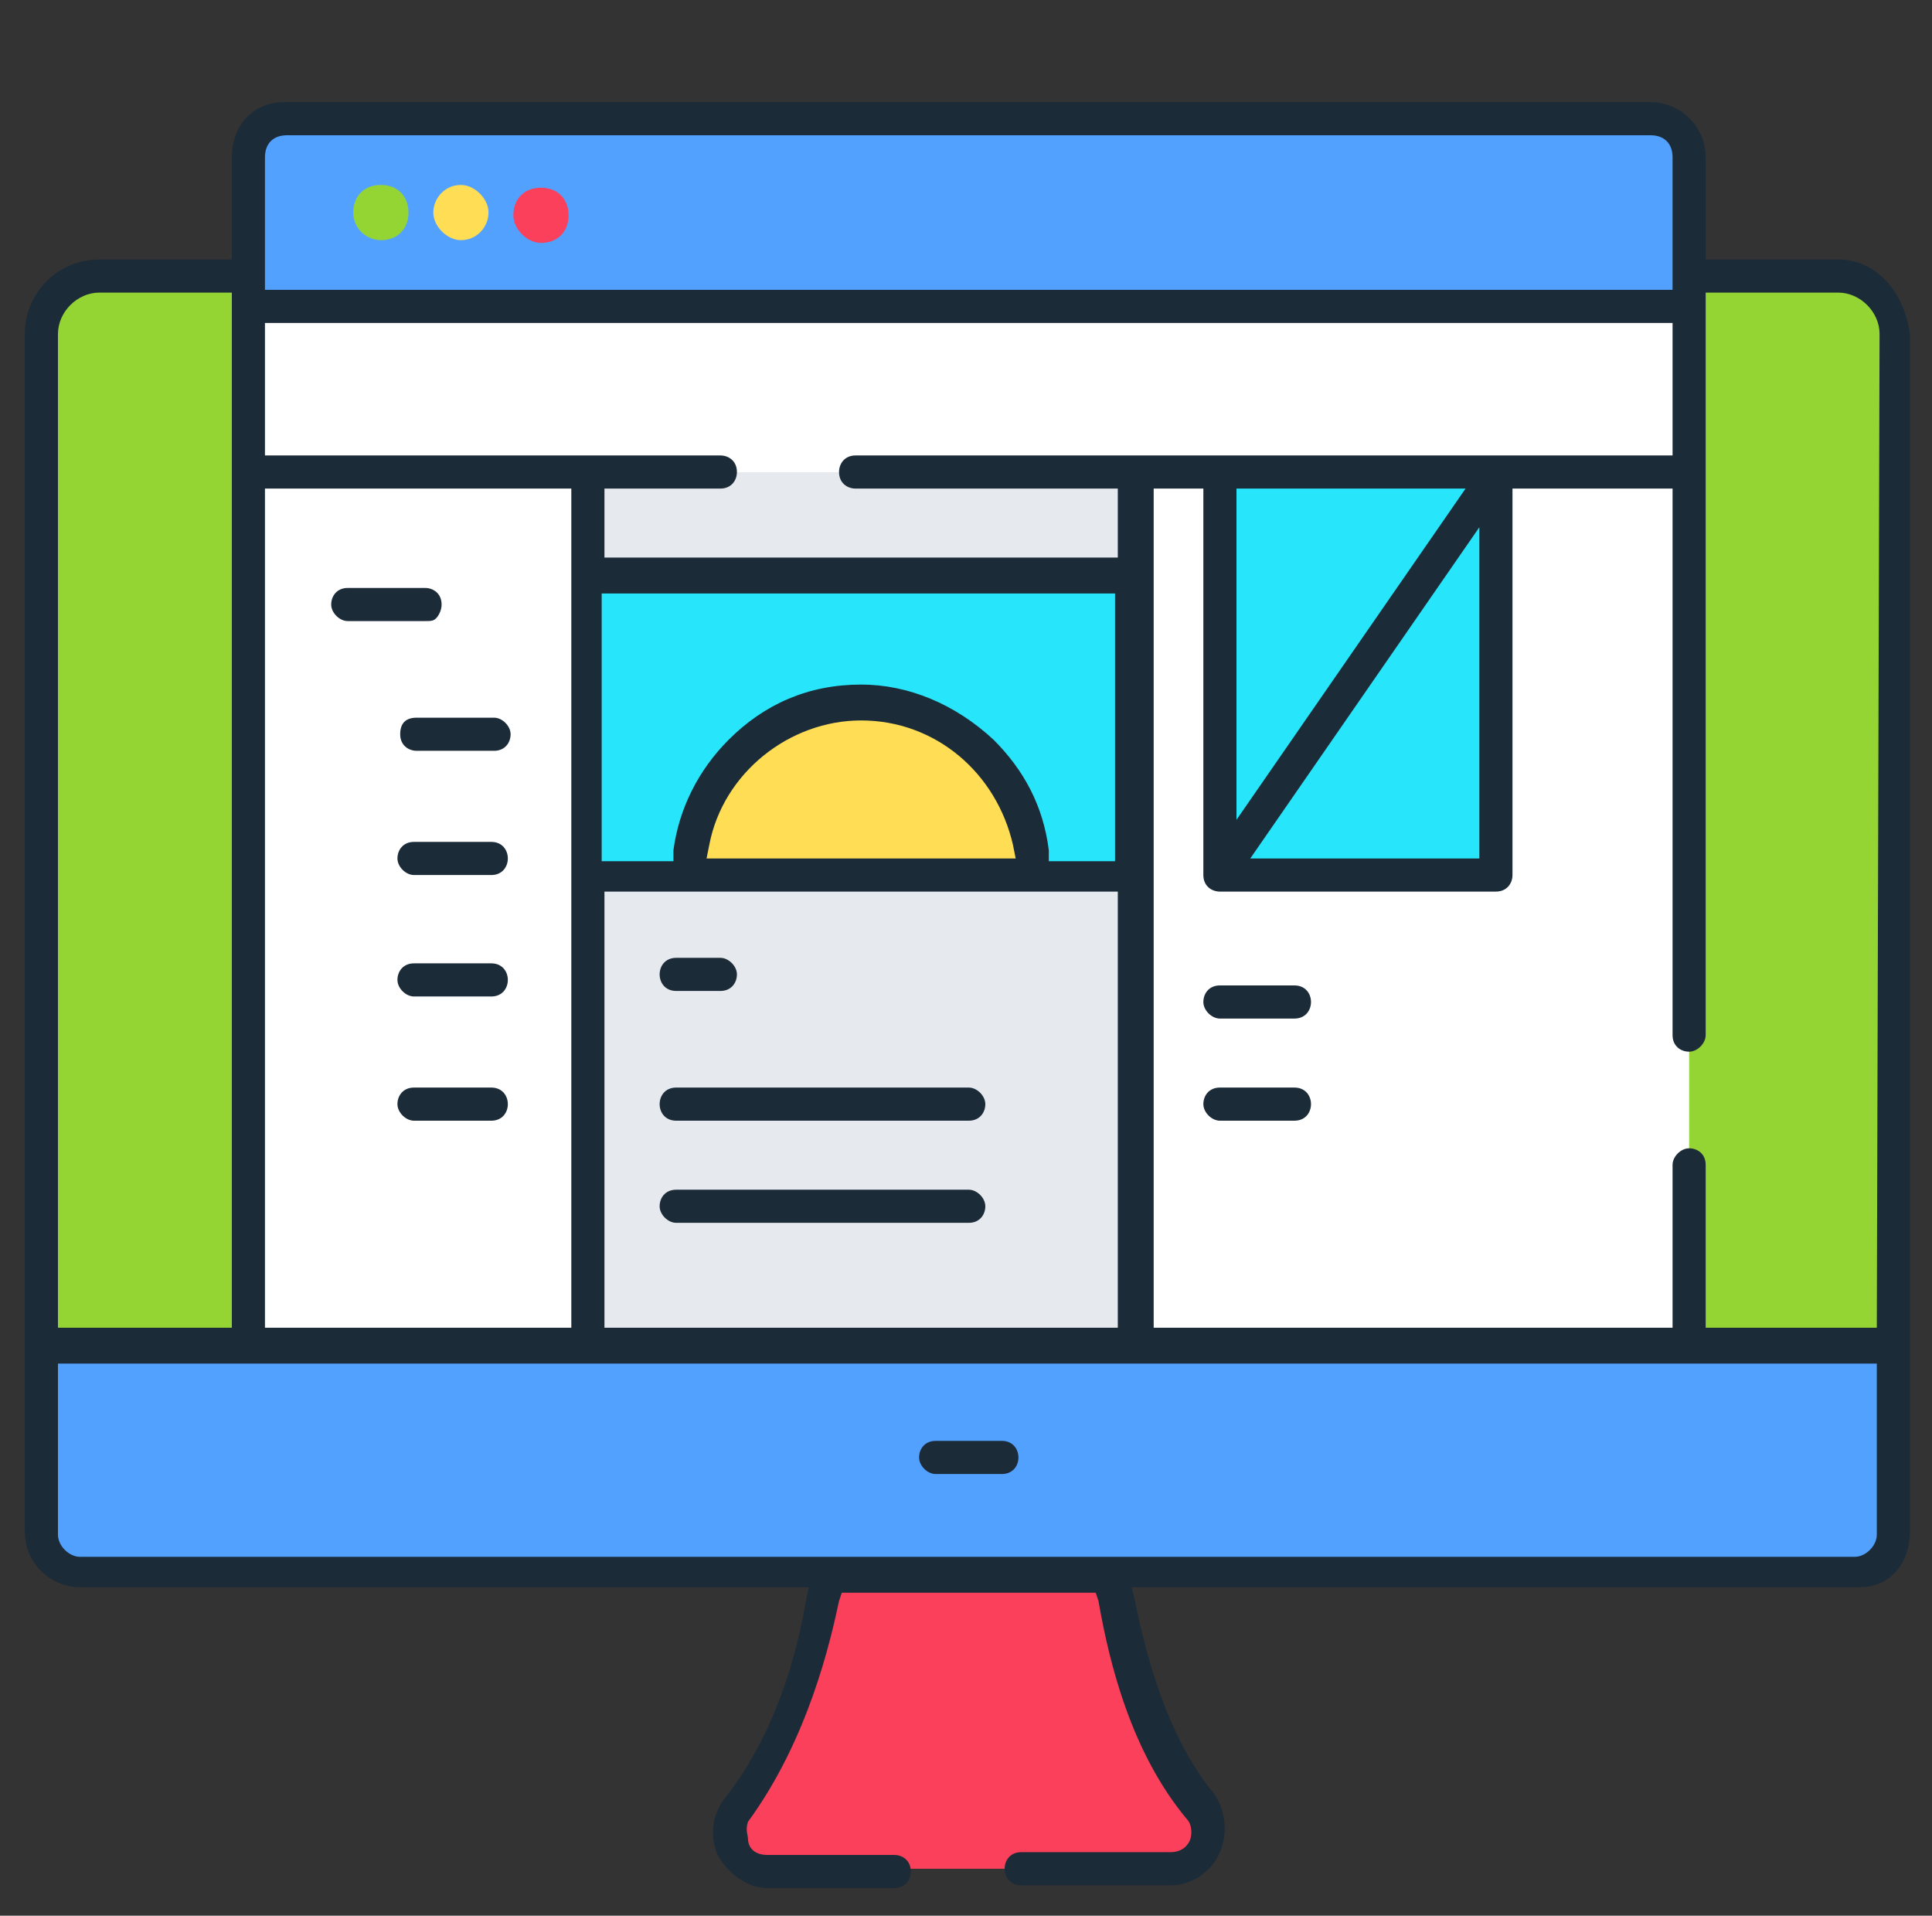
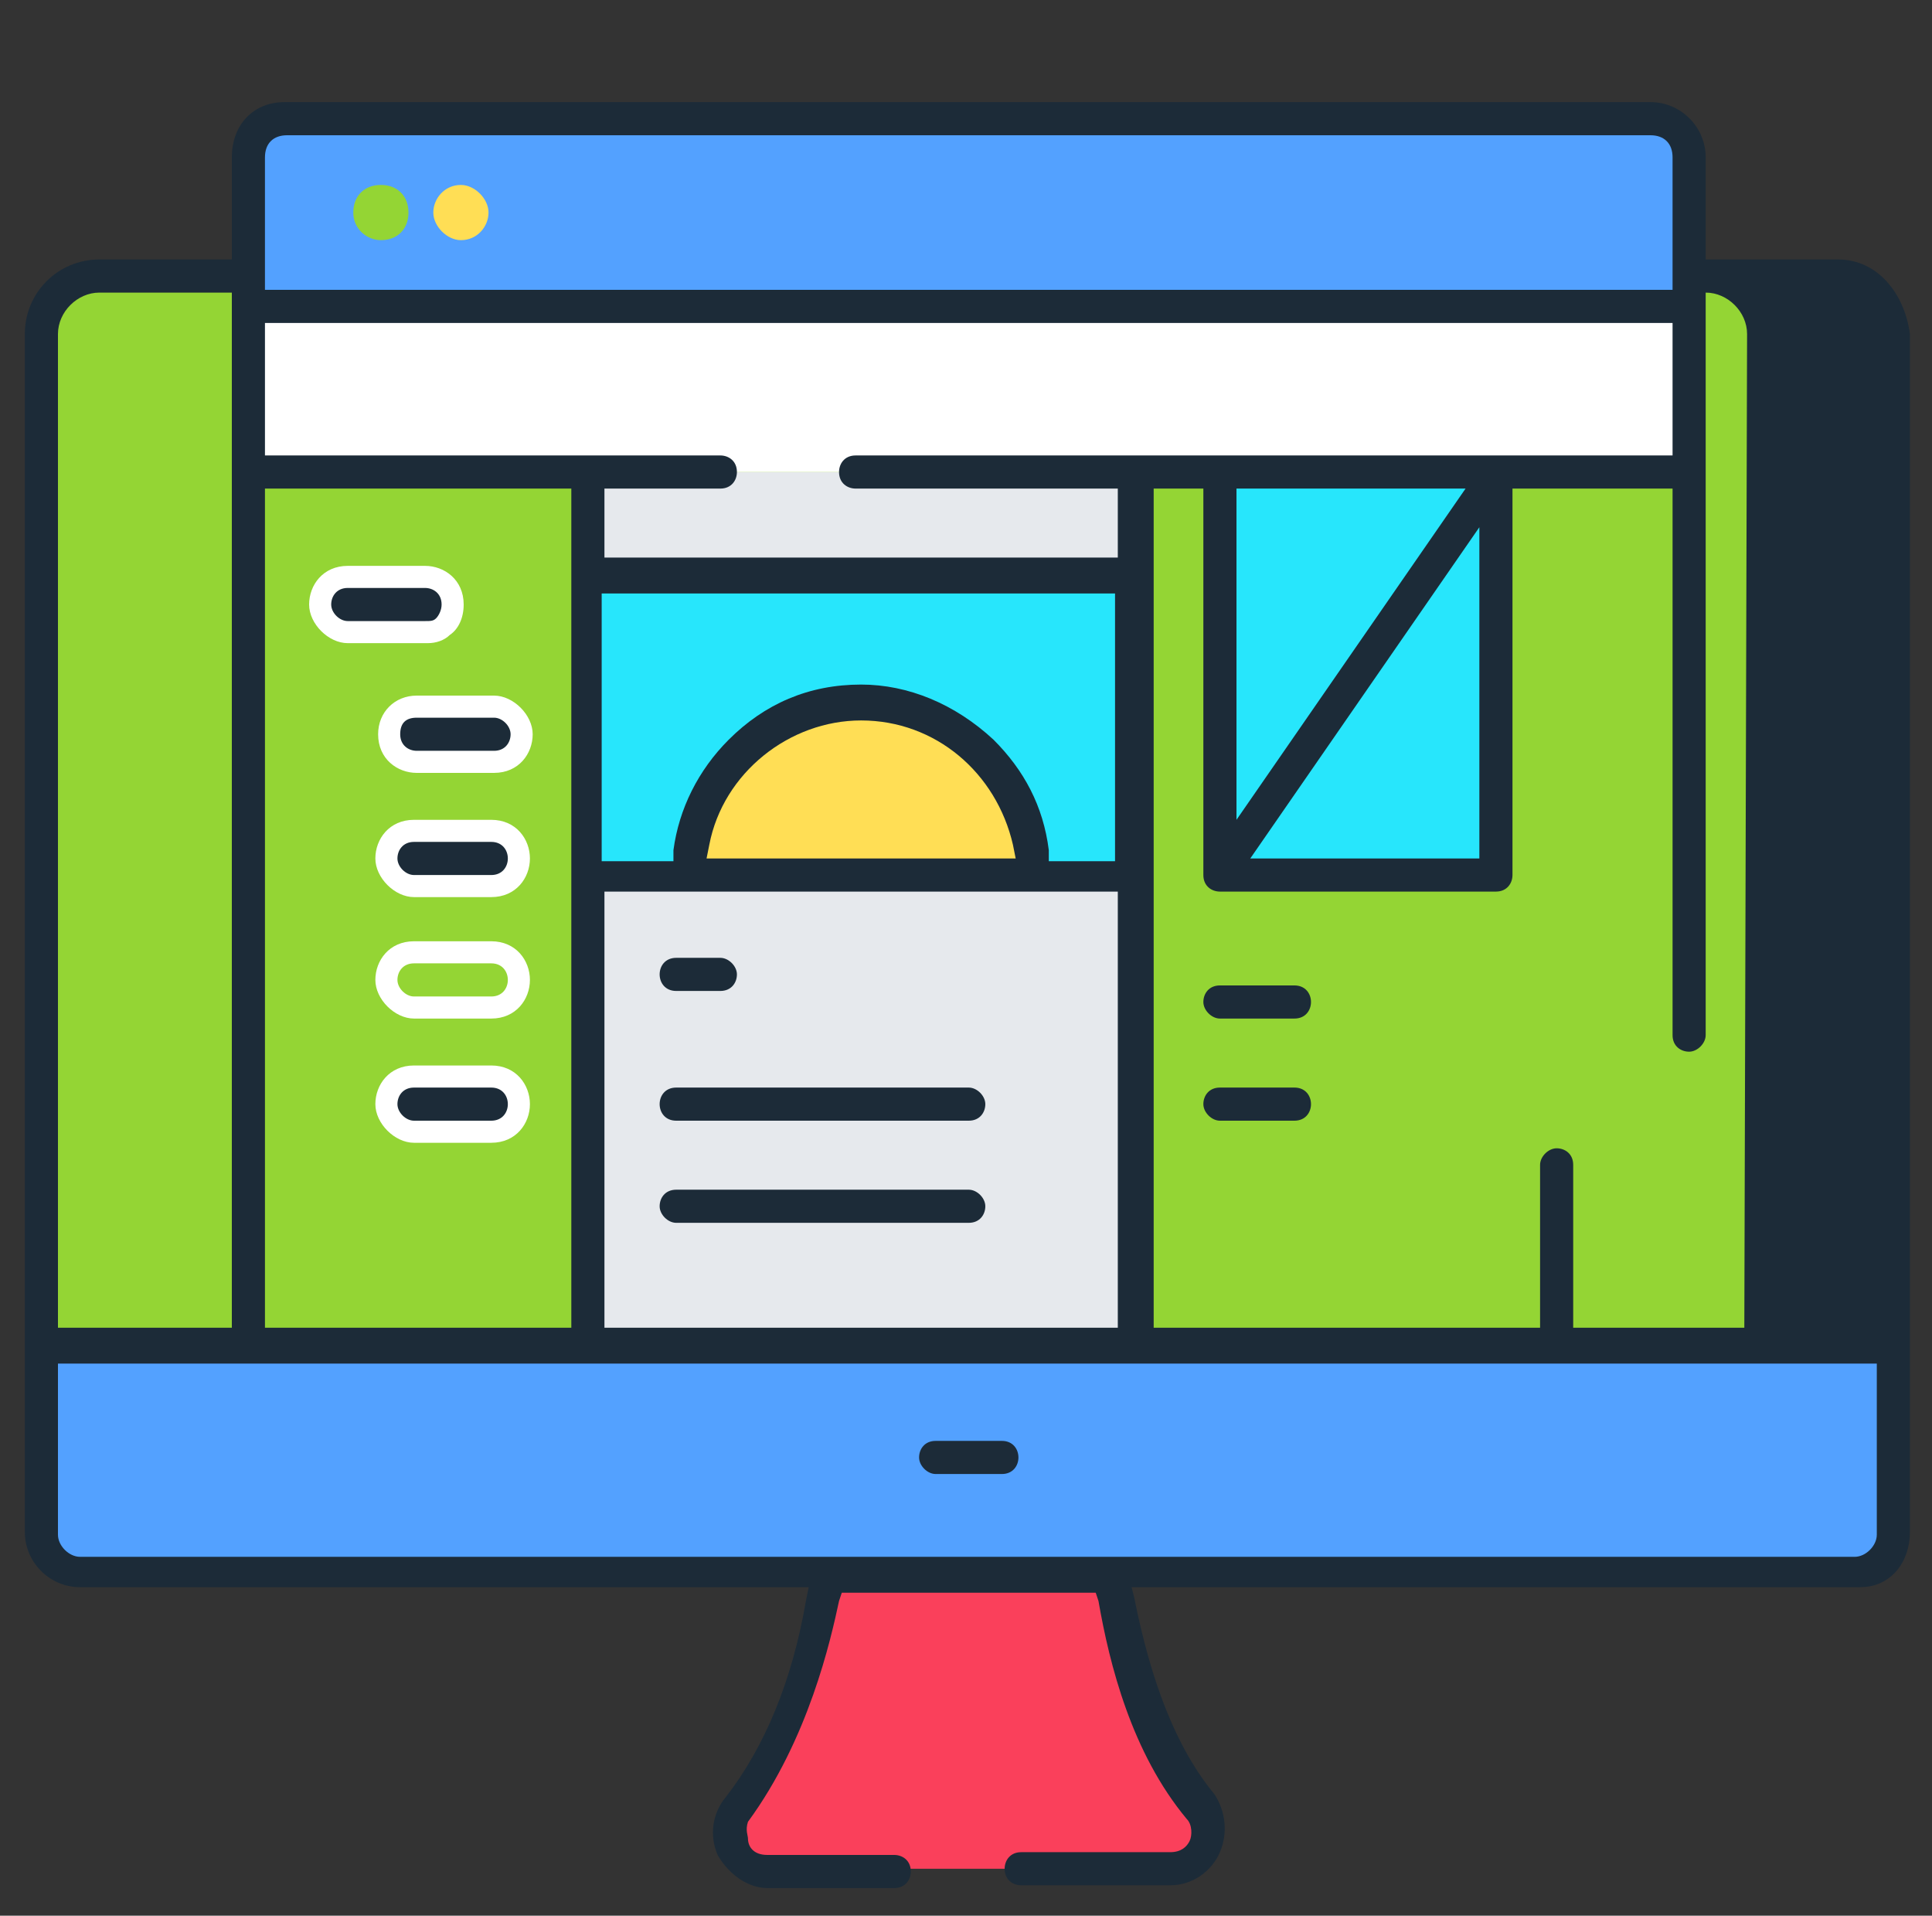
<svg xmlns="http://www.w3.org/2000/svg" version="1.1" id="Layer_1" x="0px" y="0px" viewBox="0 0 70 69.4" style="enable-background:new 0 0 70 69.4;" xml:space="preserve">
  <rect x="0" y="0" width="70" height="69.4" fill="#333333" stroke="none" />
  <style type="text/css">
	.st0{fill:#FA405B;}
	.st1{fill:#94D534;}
	.st2{fill:#53A1FF;}
	.st3{fill:#FFFFFF;}
	.st4{fill:#27E6FC;}
	.st5{fill:#E6E9ED;}
	.st6{fill:#FFDE55;}
	.st7{fill:#1C2B38;}
</style>
  <g>
    <path class="st0" d="M40,54.4h-9.8c0,0-0.1,6.8-3.4,11.1c-0.7,0.9-0.1,2.2,1.1,2.2h14.5c1.1,0,1.8-1.3,1.1-2.2   C40.1,61.2,40,54.4,40,54.4z" />
    <path class="st1" d="M68.6,12.1v43.5c0,0.8-0.6,1.4-1.4,1.4H2.9c-0.8,0-1.4-0.6-1.4-1.4V12.1C1.5,11,2.4,10,3.6,10h63   C67.7,10,68.6,10.9,68.6,12.1z" />
    <path class="st2" d="M68.6,48.7v6.8c0,0.8-0.6,1.4-1.4,1.4H2.9c-0.8,0-1.4-0.6-1.4-1.4v-6.8H68.6z" />
-     <path class="st3" d="M9,5.7v43.1h52.2V5.7c0-0.8-0.6-1.4-1.4-1.4H10.3C9.6,4.3,9,4.9,9,5.7z" />
    <path class="st4" d="M44.2,17.1h10v14.6h-10V17.1z" />
    <path class="st5" d="M21.3,17.1h19.8v31.6H21.3V17.1z" />
    <path class="st4" d="M21.3,20.8h19.8v10.9H21.3V20.8z" />
    <path class="st3" d="M9,11.1h52.2v6H9V11.1z" />
    <path class="st2" d="M9,5.7v5.4h52.2V5.7c0-0.8-0.6-1.4-1.4-1.4H10.3C9.6,4.3,9,4.9,9,5.7z" />
    <path class="st6" d="M37.5,31.7H25c0-3.4,2.8-6.2,6.2-6.2S37.5,28.3,37.5,31.7z" />
    <path class="st1" d="M13.8,8.7L13.8,8.7c0.6,0,1-0.4,1-1s-0.4-1-1-1l0,0l0,0c-0.6,0-1,0.4-1,1S13.3,8.7,13.8,8.7z" />
    <path class="st6" d="M16.7,8.7c0.6,0,1-0.5,1-1s-0.5-1-1-1l0,0c-0.6,0-1,0.5-1,1S16.2,8.7,16.7,8.7z" />
-     <path class="st0" d="M19.6,8.8L19.6,8.8c0.6,0,1-0.4,1-1s-0.4-1-1-1l0,0l0,0c-0.6,0-1,0.4-1,1C18.6,8.3,19.1,8.8,19.6,8.8z" />
    <path class="st7" d="M36.3,52.2h-2.4c-0.4,0-0.6,0.3-0.6,0.6c0,0.3,0.3,0.6,0.6,0.6h2.4c0.4,0,0.6-0.3,0.6-0.6S36.7,52.2,36.3,52.2   z" />
    <g>
      <path class="st7" d="M16.4,21.9c0-0.6-0.5-1-1-1h-2.8c-0.6,0-1,0.5-1,1s0.5,1,1,1h2.8C16,23,16.4,22.5,16.4,21.9z" />
      <path class="st3" d="M15.5,23.3c-0.1,0-0.1,0-0.2,0l-2.7,0c-0.7,0-1.4-0.7-1.4-1.4c0-0.7,0.5-1.4,1.4-1.4h2.8    c0.7,0,1.4,0.5,1.4,1.4c0,0.5-0.2,0.9-0.5,1.1C16.1,23.2,15.8,23.3,15.5,23.3z M12.6,21.3c-0.4,0-0.6,0.3-0.6,0.6    c0,0.3,0.3,0.6,0.6,0.6h2.8c0.2,0,0.3,0,0.4-0.1c0.1-0.1,0.2-0.3,0.2-0.5c0-0.4-0.3-0.6-0.6-0.6H12.6z" />
    </g>
    <g>
      <path class="st7" d="M14.1,26.6c0,0.6,0.5,1,1,1h2.8c0.6,0,1-0.5,1-1s-0.5-1-1-1h-2.8C14.5,25.6,14.1,26,14.1,26.6z" />
      <path class="st3" d="M17.9,28h-2.8c-0.7,0-1.4-0.5-1.4-1.4c0-0.8,0.6-1.4,1.4-1.4h2.8c0.7,0,1.4,0.7,1.4,1.4    C19.3,27.3,18.8,28,17.9,28z M15.1,26c-0.4,0-0.6,0.2-0.6,0.6c0,0.4,0.3,0.6,0.6,0.6h2.8c0.4,0,0.6-0.3,0.6-0.6    c0-0.3-0.3-0.6-0.6-0.6H15.1z" />
    </g>
    <g>
      <path class="st7" d="M17.8,30.1H15c-0.6,0-1,0.5-1,1s0.5,1,1,1h2.8c0.6,0,1-0.5,1-1S18.4,30.1,17.8,30.1z" />
      <path class="st3" d="M17.8,32.5H15c-0.7,0-1.4-0.7-1.4-1.4c0-0.7,0.5-1.4,1.4-1.4h2.8c0.9,0,1.4,0.7,1.4,1.4S18.7,32.5,17.8,32.5z     M15,30.5c-0.4,0-0.6,0.3-0.6,0.6c0,0.3,0.3,0.6,0.6,0.6h2.8c0.4,0,0.6-0.3,0.6-0.6s-0.2-0.6-0.6-0.6H15z" />
    </g>
    <g>
-       <path class="st7" d="M17.8,34.5H15c-0.6,0-1,0.5-1,1s0.5,1,1,1h2.8c0.6,0,1-0.5,1-1S18.4,34.5,17.8,34.5z" />
      <path class="st3" d="M17.8,36.9H15c-0.7,0-1.4-0.7-1.4-1.4c0-0.7,0.5-1.4,1.4-1.4h2.8c0.9,0,1.4,0.7,1.4,1.4    C19.2,36.2,18.7,36.9,17.8,36.9z M15,34.9c-0.4,0-0.6,0.3-0.6,0.6c0,0.3,0.3,0.6,0.6,0.6h2.8c0.4,0,0.6-0.3,0.6-0.6    s-0.2-0.6-0.6-0.6H15z" />
    </g>
    <g>
      <path class="st7" d="M17.8,39H15c-0.6,0-1,0.5-1,1s0.5,1,1,1h2.8c0.6,0,1-0.5,1-1S18.4,39,17.8,39z" />
      <path class="st3" d="M17.8,41.4H15c-0.7,0-1.4-0.7-1.4-1.4c0-0.7,0.5-1.4,1.4-1.4h2.8c0.9,0,1.4,0.7,1.4,1.4S18.7,41.4,17.8,41.4z     M15,39.4c-0.4,0-0.6,0.3-0.6,0.6c0,0.3,0.3,0.6,0.6,0.6h2.8c0.4,0,0.6-0.3,0.6-0.6s-0.2-0.6-0.6-0.6H15z" />
    </g>
    <path class="st7" d="M24.5,35.9h1.6c0.4,0,0.6-0.3,0.6-0.6c0-0.3-0.3-0.6-0.6-0.6h-1.6c-0.4,0-0.6,0.3-0.6,0.6S24.1,35.9,24.5,35.9   z" />
    <path class="st7" d="M24.5,40.6h10.6c0.4,0,0.6-0.3,0.6-0.6c0-0.3-0.3-0.6-0.6-0.6H24.5c-0.4,0-0.6,0.3-0.6,0.6   S24.1,40.6,24.5,40.6z" />
    <path class="st7" d="M24.5,44.3h10.6c0.4,0,0.6-0.3,0.6-0.6c0-0.3-0.3-0.6-0.6-0.6H24.5c-0.4,0-0.6,0.3-0.6,0.6   C23.9,44,24.2,44.3,24.5,44.3z" />
    <path class="st7" d="M46.9,36.9c0.4,0,0.6-0.3,0.6-0.6s-0.2-0.6-0.6-0.6h-2.7c-0.4,0-0.6,0.3-0.6,0.6c0,0.3,0.3,0.6,0.6,0.6H46.9z" />
    <path class="st7" d="M46.9,40.6c0.4,0,0.6-0.3,0.6-0.6s-0.2-0.6-0.6-0.6h-2.7c-0.4,0-0.6,0.3-0.6,0.6c0,0.3,0.3,0.6,0.6,0.6H46.9z" />
-     <path class="st7" d="M69.2,55.5V12.1C69,10.6,68,9.4,66.6,9.4h-4.8V5.7c0-1.1-0.9-2-2-2H10.3c-1.1,0-1.9,0.8-1.9,2v3.7H3.6   c-1.5,0-2.7,1.2-2.7,2.7v43.4c0,1.1,0.9,2,2,2h26.4L29.2,58c-0.5,2.9-1.5,5.3-2.9,7.1c-0.5,0.6-0.6,1.4-0.3,2.1   c0.4,0.7,1.1,1.2,1.8,1.2h4.6c0.4,0,0.6-0.3,0.6-0.6c0-0.4-0.3-0.6-0.6-0.6h-4.6c-0.5,0-0.7-0.3-0.7-0.6c0-0.1-0.1-0.3,0-0.6   c2.2-3,3-6.6,3.3-8l0.1-0.3h9.2l0.1,0.3c0.4,2.3,1.2,5.5,3.2,7.9c0.2,0.2,0.2,0.6,0.1,0.8c-0.1,0.2-0.3,0.4-0.7,0.4H37   c-0.4,0-0.6,0.3-0.6,0.6c0,0.4,0.3,0.6,0.6,0.6h5.4c0.8,0,1.5-0.5,1.8-1.2c0.3-0.7,0.2-1.5-0.2-2.1c-1.4-1.7-2.3-4.1-2.9-7.1   L41,57.5h26.4C68.5,57.5,69.2,56.6,69.2,55.5z M61.2,38.1c0.3,0,0.6-0.3,0.6-0.6V10.6h4.8c0.8,0,1.5,0.7,1.5,1.5l-0.1,36h-6.2v-5.9   c0-0.4-0.3-0.6-0.6-0.6c-0.3,0-0.6,0.3-0.6,0.6v5.9H41.8V17.7h1.8v14c0,0.4,0.3,0.6,0.6,0.6h10c0.4,0,0.6-0.3,0.6-0.6v-14h5.8v19.8   C60.6,37.9,60.9,38.1,61.2,38.1z M44.8,29.7v-12h8.3L44.8,29.7z M53.6,19.1v12h-8.3L53.6,19.1z M9.6,5.7c0-0.5,0.3-0.8,0.8-0.8   h49.4c0.5,0,0.8,0.3,0.8,0.8v4.8h-51V5.7z M9.6,11.7h51v4.8H31c-0.4,0-0.6,0.3-0.6,0.6c0,0.4,0.3,0.6,0.6,0.6h9.5v2.5H21.9v-2.5   h4.2c0.4,0,0.6-0.3,0.6-0.6c0-0.4-0.3-0.6-0.6-0.6H9.6V11.7z M36,26.8c-1.4-1.3-3.1-2-4.8-2c-1.9,0-3.5,0.7-4.8,2   c-1.1,1.1-1.8,2.5-2,4l0,0.4h-2.6v-9.7h18.6v9.7H38l0-0.4C37.8,29.2,37.1,27.9,36,26.8z M36.8,31.1H25.6l0.1-0.5   c0.5-2.6,2.9-4.5,5.5-4.5c2.7,0,4.9,1.9,5.5,4.5L36.8,31.1z M21.9,32.3h18.6v15.8H21.9V32.3z M9.6,17.7h11.1v30.4H9.6V17.7z    M2.1,12.1c0-0.8,0.7-1.5,1.5-1.5h4.8v37.5H2.1V12.1z M2.9,56.4c-0.4,0-0.8-0.4-0.8-0.8v-6.2H68v6.2c0,0.4-0.4,0.8-0.8,0.8H2.9z" />
+     <path class="st7" d="M69.2,55.5V12.1C69,10.6,68,9.4,66.6,9.4h-4.8V5.7c0-1.1-0.9-2-2-2H10.3c-1.1,0-1.9,0.8-1.9,2v3.7H3.6   c-1.5,0-2.7,1.2-2.7,2.7v43.4c0,1.1,0.9,2,2,2h26.4L29.2,58c-0.5,2.9-1.5,5.3-2.9,7.1c-0.5,0.6-0.6,1.4-0.3,2.1   c0.4,0.7,1.1,1.2,1.8,1.2h4.6c0.4,0,0.6-0.3,0.6-0.6c0-0.4-0.3-0.6-0.6-0.6h-4.6c-0.5,0-0.7-0.3-0.7-0.6c0-0.1-0.1-0.3,0-0.6   c2.2-3,3-6.6,3.3-8l0.1-0.3h9.2l0.1,0.3c0.4,2.3,1.2,5.5,3.2,7.9c0.2,0.2,0.2,0.6,0.1,0.8c-0.1,0.2-0.3,0.4-0.7,0.4H37   c-0.4,0-0.6,0.3-0.6,0.6c0,0.4,0.3,0.6,0.6,0.6h5.4c0.8,0,1.5-0.5,1.8-1.2c0.3-0.7,0.2-1.5-0.2-2.1c-1.4-1.7-2.3-4.1-2.9-7.1   L41,57.5h26.4C68.5,57.5,69.2,56.6,69.2,55.5z M61.2,38.1c0.3,0,0.6-0.3,0.6-0.6V10.6c0.8,0,1.5,0.7,1.5,1.5l-0.1,36h-6.2v-5.9   c0-0.4-0.3-0.6-0.6-0.6c-0.3,0-0.6,0.3-0.6,0.6v5.9H41.8V17.7h1.8v14c0,0.4,0.3,0.6,0.6,0.6h10c0.4,0,0.6-0.3,0.6-0.6v-14h5.8v19.8   C60.6,37.9,60.9,38.1,61.2,38.1z M44.8,29.7v-12h8.3L44.8,29.7z M53.6,19.1v12h-8.3L53.6,19.1z M9.6,5.7c0-0.5,0.3-0.8,0.8-0.8   h49.4c0.5,0,0.8,0.3,0.8,0.8v4.8h-51V5.7z M9.6,11.7h51v4.8H31c-0.4,0-0.6,0.3-0.6,0.6c0,0.4,0.3,0.6,0.6,0.6h9.5v2.5H21.9v-2.5   h4.2c0.4,0,0.6-0.3,0.6-0.6c0-0.4-0.3-0.6-0.6-0.6H9.6V11.7z M36,26.8c-1.4-1.3-3.1-2-4.8-2c-1.9,0-3.5,0.7-4.8,2   c-1.1,1.1-1.8,2.5-2,4l0,0.4h-2.6v-9.7h18.6v9.7H38l0-0.4C37.8,29.2,37.1,27.9,36,26.8z M36.8,31.1H25.6l0.1-0.5   c0.5-2.6,2.9-4.5,5.5-4.5c2.7,0,4.9,1.9,5.5,4.5L36.8,31.1z M21.9,32.3h18.6v15.8H21.9V32.3z M9.6,17.7h11.1v30.4H9.6V17.7z    M2.1,12.1c0-0.8,0.7-1.5,1.5-1.5h4.8v37.5H2.1V12.1z M2.9,56.4c-0.4,0-0.8-0.4-0.8-0.8v-6.2H68v6.2c0,0.4-0.4,0.8-0.8,0.8H2.9z" />
  </g>
</svg>